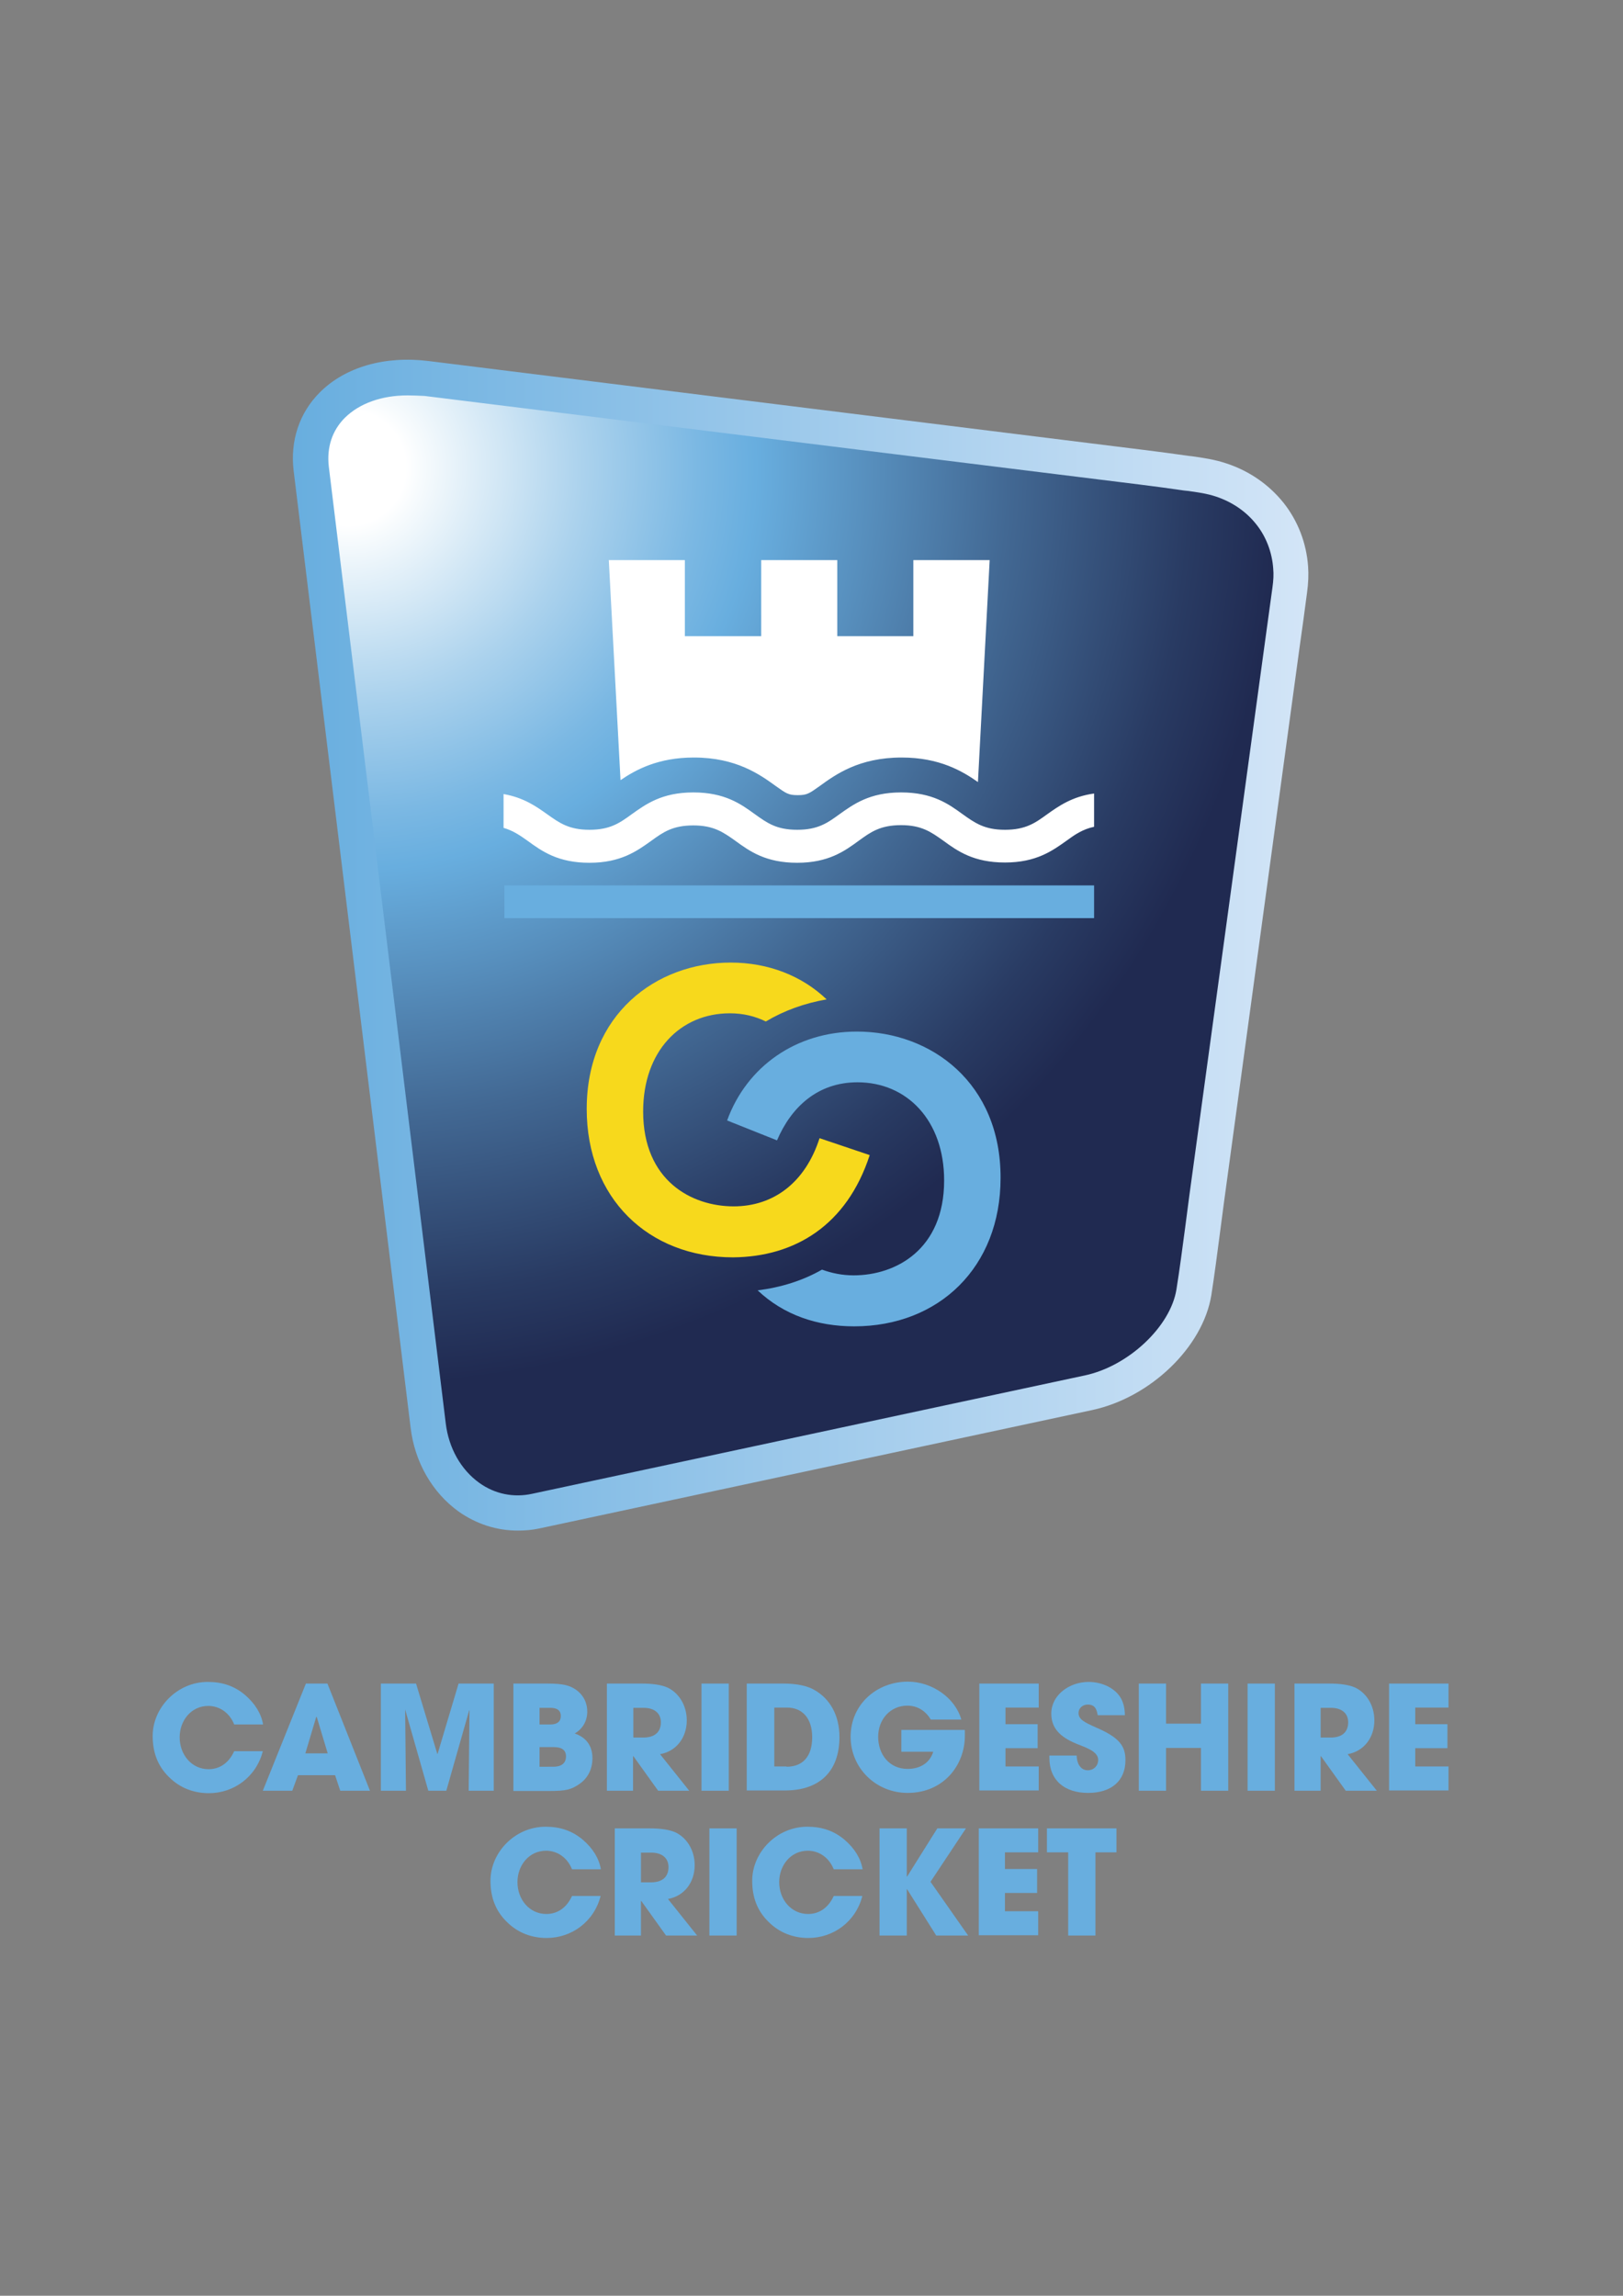
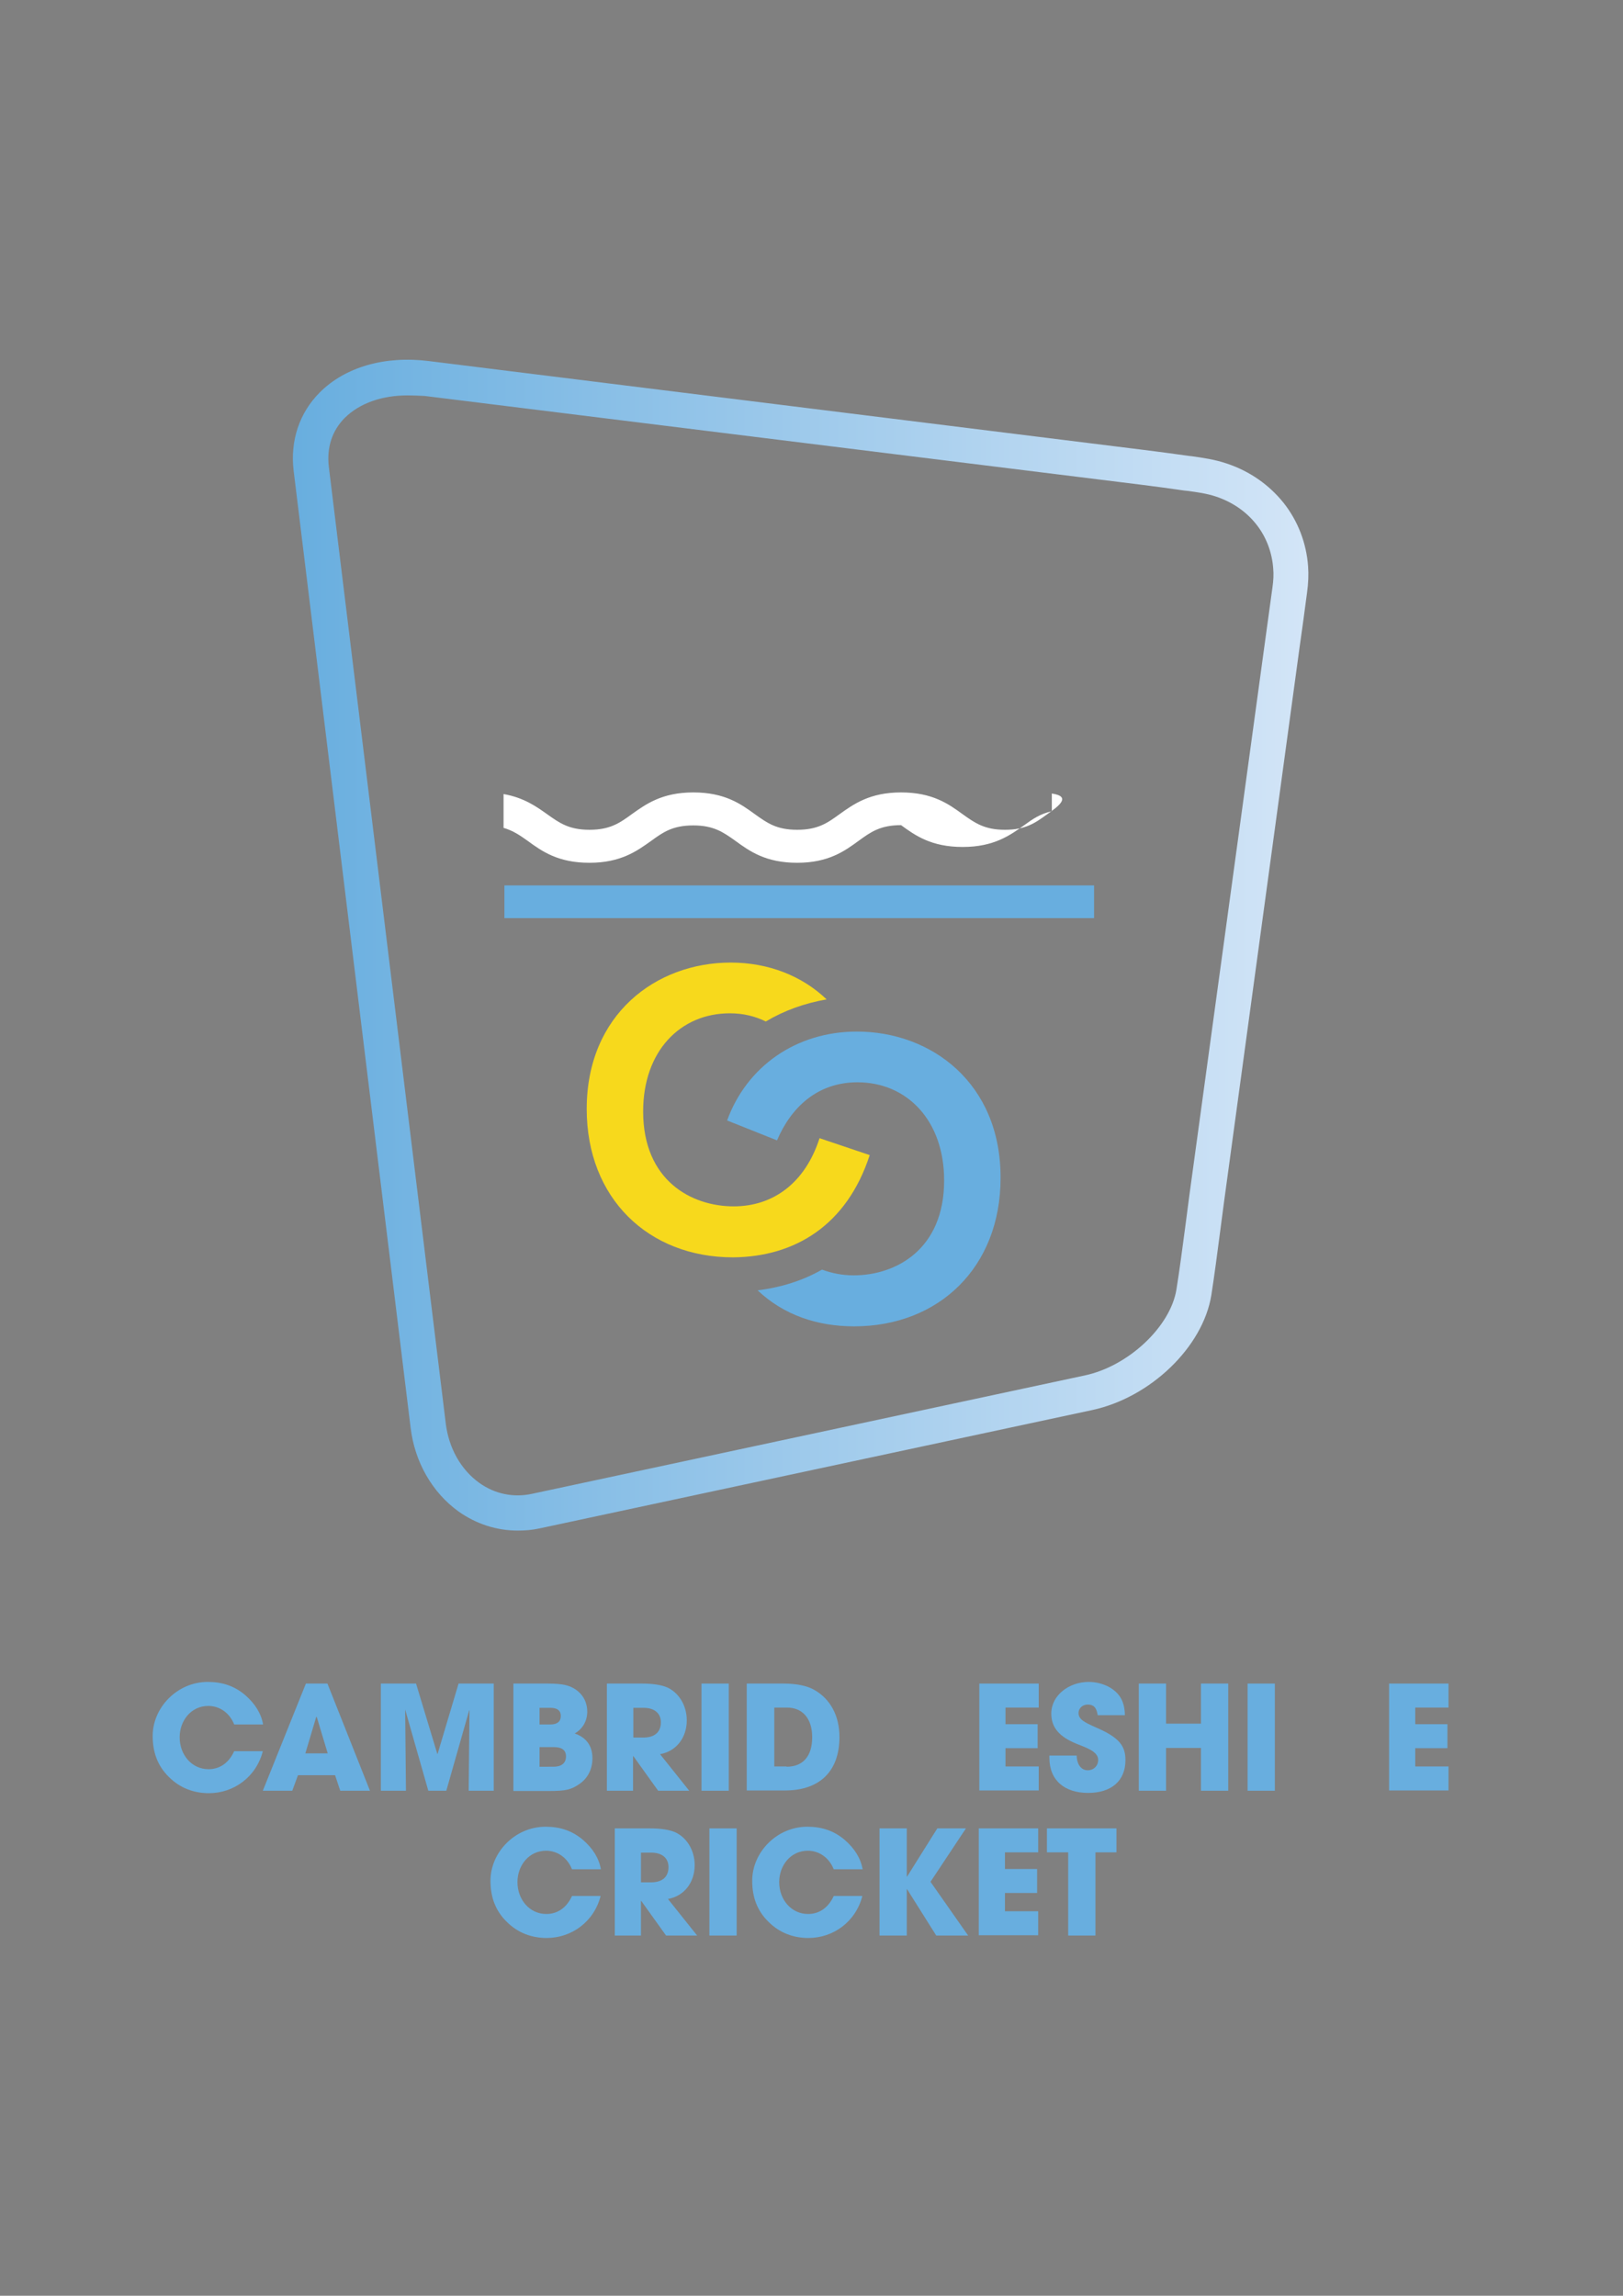
<svg xmlns="http://www.w3.org/2000/svg" version="1.1" id="Layer_1" x="0px" y="0px" viewBox="0 0 595.3 841.9" style="enable-background:new 0 0 595.3 841.9;" xml:space="preserve">
  <rect x="0" y="0" width="595.3" height="841.9" fill="#808080" stroke="none" />
  <style type="text/css">
	.st0{fill:url(#SVGID_1_);}
	.st1{fill:url(#SVGID_00000057138699711235495870000008375916551266782616_);}
	.st2{fill:#68AEDF;}
	.st3{fill:#F7D91C;}
	.st4{fill:#FFFFFF;}
</style>
  <radialGradient id="SVGID_1_" cx="134.627" cy="171.194" r="420.744" fx="127.376" fy="171.544" gradientUnits="userSpaceOnUse">
    <stop offset="5.000031e-02" style="stop-color:#FFFFFF" />
    <stop offset="6.325717e-02" style="stop-color:#F7FBFD" />
    <stop offset="0.202" style="stop-color:#ABD2ED" />
    <stop offset="0.301" style="stop-color:#7BB8E3" />
    <stop offset="0.35" style="stop-color:#68AEDF" />
    <stop offset="0.567" style="stop-color:#426893" />
    <stop offset="0.723" style="stop-color:#293B63" />
    <stop offset="0.8" style="stop-color:#202A51" />
  </radialGradient>
-   <path class="st0" d="M472.4,216.6c-1.3,10.1-2.8,20.3-4.1,30.4c-1.3,9.6-2.6,19.2-3.9,28.7c-3.9,28.7-7.8,57.4-11.8,86.1  c-3.5,25.9-7.1,51.9-10.6,77.8c-1.6,11.4-2.8,22.9-4.7,34.3c-2.6,15.8-19.6,32.7-38.7,36.8l-202.7,43.4c-19.1,4.1-36.8-10-39.4-31.4  l-42.9-350.9c-2.6-21.3,16.4-36.2,42.2-33c2.4,0.3,4.8,0.6,7.2,0.9c6.6,0.8,13.1,1.6,19.7,2.4c9.7,1.2,19.5,2.4,29.2,3.6  c11.9,1.5,23.8,2.9,35.7,4.4c13.1,1.6,26.1,3.2,39.2,4.8c13.2,1.6,26.4,3.3,39.6,4.9c12.4,1.5,24.7,3.1,37.1,4.6  c10.5,1.3,21.1,2.6,31.6,3.9c7.7,1,15.4,1.9,23.1,2.9c5.5,0.7,10.9,1.4,16.4,2.2c4.3,0.6,8.6,1.1,12.8,2.5  c6.9,2.3,13.2,6.6,17.8,12.3c4.5,5.7,7.1,12.6,7.6,19.8C473,211,472.8,213.8,472.4,216.6z" />
  <linearGradient id="SVGID_00000104701842463967632840000007267518280551396543_" gradientUnits="userSpaceOnUse" x1="107.442" y1="346.679" x2="479.923" y2="346.679">
    <stop offset="3.061177e-07" style="stop-color:#68AEDF" />
    <stop offset="1" style="stop-color:#D3E5F7" />
  </linearGradient>
  <path style="fill:url(#SVGID_00000104701842463967632840000007267518280551396543_);" d="M189.9,561.3c-7.7,0-15.2-2.4-21.7-7  c-9.6-6.9-16.1-18.1-17.6-30.8l-42.9-350.9c-1.3-11,2.1-21.2,9.6-28.7c9.3-9.3,23.8-13.5,39.9-11.5L419.6,165  c5.5,0.7,11,1.4,16.5,2.2l1,0.1c4.2,0.6,8.5,1.2,12.9,2.7c8.4,2.8,15.5,7.8,20.8,14.4c5.3,6.7,8.4,14.8,9,23.4  c0.2,2.9,0.1,6-0.4,9.6v0c-0.9,6.8-1.8,13.6-2.8,20.5L449,440.5c-0.5,3.8-1,7.6-1.5,11.4c-1,7.6-2,15.4-3.2,23.1  c-3.1,19-22.3,37.5-43.7,42.1l-202.7,43.4C195.2,561.1,192.5,561.3,189.9,561.3z M149.5,145c-9.5,0-17.6,2.9-23,8.2  c-4.7,4.7-6.7,10.9-5.9,17.9L163.5,522c1.1,9.1,5.6,17,12.3,21.8c5.7,4.1,12.6,5.5,19.4,4l202.7-43.4c16-3.4,31.4-17.9,33.6-31.5  c1.2-7.5,2.2-15.2,3.2-22.7c0.5-3.8,1-7.7,1.5-11.5l27.7-202.7c0.9-6.8,1.9-13.6,2.8-20.4c0.4-2.8,0.5-5,0.3-7.1  c-0.4-5.9-2.6-11.7-6.2-16.2c-3.7-4.7-8.8-8.2-14.8-10.2c-3.3-1.1-6.8-1.6-10.6-2.1l-1-0.1c-5.4-0.8-10.8-1.5-16.3-2.2l-262.4-32.5  C153.5,145.1,151.5,145,149.5,145z" />
  <g>
    <g>
      <path class="st2" d="M85.9,632.4c-1.7-4.3-5.4-6.8-9.5-6.8c-6.3,0-10.5,5.4-10.5,11.5c0,6.4,4.4,11.7,10.6,11.7    c4,0,7.4-2.2,9.4-6.6h10.5c-2.4,9.4-10.6,15.4-19.8,15.4c-5.5,0-10.6-1.9-14.6-5.9c-4.2-4.1-6-9.1-6-15.1c0-10.4,9-19.8,20.2-19.8    c5.4,0,9.8,1.5,13.7,4.8c3.7,3.2,5.9,6.8,6.6,10.8H85.9z" />
      <path class="st2" d="M124.8,656.7l-1.9-5.7h-13.6l-2.1,5.7H96.4l15.8-39.3h7.9l15.6,39.3H124.8z M116.2,629.7l-0.2-0.1l-4,13.4    h8.2L116.2,629.7z" />
      <path class="st2" d="M171.9,656.7l0.3-29.4l-0.1-0.1l-8.4,29.5h-6.6l-8.5-29.8l0.3,29.8h-9.2v-39.3h12.9l7.8,25.8h0.1l7.7-25.8    h12.9v39.3H171.9z" />
      <path class="st2" d="M188.3,656.7v-39.3h12.6c2.8,0,4.9,0.2,6.3,0.5c4.5,1,8.2,4.5,8.2,9.8c0,3.3-1.6,6.3-4.6,8    c4.3,1.5,6.5,4.6,6.5,9.1c0,3.8-1.6,7.2-4.6,9.3c-3.1,2.2-5.1,2.7-11.3,2.7H188.3z M201.9,632.4c2.5,0,3.8-1.1,3.8-3.1    s-1.3-3-3.8-3h-4v6.1H201.9z M203,647.9c2.8,0,4.6-1.2,4.6-3.8c0-2.3-1.5-3.4-4.5-3.4h-5.2v7.2H203z" />
      <path class="st2" d="M241.4,656.7l-9.1-12.7h-0.1v12.7h-9.6v-39.3h12.8c4.1,0,7.2,0.5,9.3,1.4c4.2,1.9,7.2,6.5,7.2,12.1    c0,6.2-3.7,11.3-9.8,12.4l10.7,13.4H241.4z M236,637.2c4,0,6.4-1.9,6.4-5.6c0-3.4-2.5-5.3-6.3-5.3h-3.8v10.9H236z" />
      <path class="st2" d="M257.3,656.7v-39.3h10v39.3H257.3z" />
      <path class="st2" d="M273.9,656.7v-39.3h13.4c4.9,0,8.8,0.8,11.5,2.4c5.6,3.2,9.1,9.2,9.1,17.2c0,12.9-7.6,19.6-19.9,19.6H273.9z     M288.5,647.9c5.8,0,9.4-3.6,9.4-10.8c0-7-3.6-10.9-9.3-10.9h-4.6v21.6H288.5z" />
-       <path class="st2" d="M353.9,636.6c0,10.6-7.7,20.9-21,20.9c-11.6,0-20.9-9.1-20.9-20.6c0-11.9,9.6-20.2,21-20.2    c8.9,0,17.4,6,19.6,13.9h-11.2c-1.9-3.2-4.9-5.1-8.6-5.1c-6.3,0-10.7,5.1-10.7,11.4c0,6.5,4.1,11.8,10.8,11.8    c4.7,0,8.2-2.3,9.4-6.3h-11.7v-8h23.3V636.6z" />
      <path class="st2" d="M359.2,656.7v-39.3H381v8.8h-12.2v6.1h11.8v8.8h-11.8v6.7H381v8.8H359.2z" />
      <path class="st2" d="M402.6,628.9c-0.4-2.8-1.6-3.8-3.6-3.8c-1.9,0-3.4,1.3-3.4,3.1c0,2.3,2.1,3.4,6.4,5.3    c8.6,3.7,10.8,6.8,10.8,12c0,7.6-5.2,12-13.7,12c-8.5,0-14.2-4.5-14.2-12.9v-0.8h10c0.1,3.2,1.6,5.4,4.1,5.4    c2.1,0,3.8-1.6,3.8-3.8c0-3.1-4.4-4.5-7.9-5.9c-6.4-2.6-9.3-6-9.3-11.1c0-6.7,6.5-11.6,13.7-11.6c2.6,0,4.9,0.6,7,1.6    c4.2,2.2,6.2,5.3,6.3,10.6H402.6z" />
      <path class="st2" d="M440.5,656.7V641h-12.8v15.7h-10v-39.3h10v14.7h12.8v-14.7h10v39.3H440.5z" />
      <path class="st2" d="M457.6,656.7v-39.3h10v39.3H457.6z" />
-       <path class="st2" d="M493.6,656.7l-9.1-12.7h-0.1v12.7h-9.6v-39.3h12.8c4.1,0,7.2,0.5,9.3,1.4c4.2,1.9,7.2,6.5,7.2,12.1    c0,6.2-3.7,11.3-9.8,12.4l10.7,13.4H493.6z M488.1,637.2c4,0,6.4-1.9,6.4-5.6c0-3.4-2.5-5.3-6.3-5.3h-3.8v10.9H488.1z" />
      <path class="st2" d="M509.5,656.7v-39.3h21.8v8.8h-12.2v6.1h11.8v8.8h-11.8v6.7h12.2v8.8H509.5z" />
      <path class="st2" d="M209.8,685.5c-1.7-4.3-5.4-6.8-9.5-6.8c-6.3,0-10.5,5.4-10.5,11.5c0,6.4,4.4,11.7,10.6,11.7    c4,0,7.4-2.2,9.4-6.6h10.5c-2.4,9.4-10.6,15.4-19.8,15.4c-5.5,0-10.6-1.9-14.6-5.9c-4.2-4.1-6-9.1-6-15.1c0-10.4,9-19.8,20.2-19.8    c5.4,0,9.8,1.5,13.7,4.8c3.7,3.2,5.9,6.8,6.6,10.8H209.8z" />
      <path class="st2" d="M244.3,709.8l-9.1-12.7h-0.1v12.7h-9.6v-39.3h12.8c4.1,0,7.2,0.5,9.3,1.4c4.2,1.9,7.2,6.5,7.2,12.1    c0,6.2-3.7,11.3-9.8,12.4l10.7,13.4H244.3z M238.8,690.3c4,0,6.4-1.9,6.4-5.6c0-3.4-2.5-5.3-6.3-5.3h-3.8v10.9H238.8z" />
      <path class="st2" d="M260.2,709.8v-39.3h10v39.3H260.2z" />
      <path class="st2" d="M305.8,685.5c-1.7-4.3-5.4-6.8-9.5-6.8c-6.3,0-10.5,5.4-10.5,11.5c0,6.4,4.4,11.7,10.6,11.7    c4,0,7.4-2.2,9.4-6.6h10.5c-2.4,9.4-10.6,15.4-19.8,15.4c-5.5,0-10.6-1.9-14.6-5.9c-4.2-4.1-6-9.1-6-15.1c0-10.4,9-19.8,20.2-19.8    c5.4,0,9.8,1.5,13.7,4.8c3.7,3.2,5.9,6.8,6.6,10.8H305.8z" />
      <path class="st2" d="M343.4,709.8l-10.7-17h-0.1v17h-10v-39.3h10v17.7h0.1l11.1-17.7h10.5l-13,19.6l13.8,19.7H343.4z" />
      <path class="st2" d="M359,709.8v-39.3h21.8v8.8h-12.2v6.1h11.8v8.8h-11.8v6.7h12.2v8.8H359z" />
      <path class="st2" d="M391.8,709.8v-30.5H384v-8.8h25.5v8.8h-7.7v30.5H391.8z" />
    </g>
  </g>
  <g>
    <path class="st2" d="M314.3,378.3c-22.3,0-40.4,12.8-47.6,32.6l18.3,7.3c5.2-12.2,14.9-21.3,29.5-21.3c18.2,0,31.8,14,31.8,36   c0,25.4-17.8,34.8-33.2,34.8c-4.2,0-8-0.8-11.6-2.1c-7,4-14.9,6.5-23.6,7.6c9.5,9,21.8,13.2,35.4,13.2c31.1,0,53.7-21.7,53.7-54.4   C367.1,397.3,341.7,378.3,314.3,378.3z" />
    <path class="st3" d="M319,423.6l-18.4-6.2c-5.2,16.2-16.8,25-31.5,25c-15.4,0-33.2-9.4-33.2-34.8c0-22.1,13.6-36,31.8-36   c5,0,9.3,1.1,13.2,3c6.7-4,14.2-6.7,22.3-8.1c-9-8.6-21.3-13.5-35.2-13.5c-27.4,0-52.8,19-52.8,53.7c0,32.7,22.6,54.4,53.7,54.4   C291.5,460.9,310.6,449.4,319,423.6z" />
  </g>
  <g>
-     <path class="st4" d="M254.5,277.8c15.6,0,24.3,6.3,30.1,10.5c3.8,2.7,4.6,3.3,8,3.3s4.2-0.6,8-3.3c5.8-4.2,14.4-10.5,30.1-10.5   c13.9,0,22.3,5,28,9l4.3-81.4H335v27.9H315h-7.9v-27.9h-27.9v27.9h-7.9h-20.1v-27.9h-27.9l4.3,80.7   C233.3,282.2,241.5,277.8,254.5,277.8z" />
    <rect x="185" y="324.7" class="st2" width="216.3" height="12" />
-     <path class="st4" d="M384.1,298.6c-4.4,3.2-7.9,5.7-15.5,5.7c-7.5,0-11-2.5-15.5-5.7c-5.2-3.8-11.1-8-22.6-8s-17.4,4.3-22.6,8   c-4.4,3.2-7.9,5.7-15.5,5.7s-11-2.5-15.5-5.7c-5.2-3.8-11.1-8-22.6-8c-11.5,0-17.4,4.3-22.6,8c-4.4,3.2-7.9,5.7-15.5,5.7   c-7.5,0-11-2.5-15.5-5.7c-3.8-2.7-8.5-6.1-16-7.4v12.4c3.5,1,6.1,2.8,8.9,4.8c5.2,3.8,11.1,8,22.6,8c11.5,0,17.4-4.3,22.6-8   c4.4-3.2,7.9-5.7,15.5-5.7c7.5,0,11,2.5,15.5,5.7c5.2,3.8,11.1,8,22.6,8c11.5,0,17.4-4.3,22.6-8.1c4.4-3.2,7.9-5.7,15.5-5.7   c7.5,0,11,2.5,15.5,5.7c5.2,3.8,11.1,8,22.6,8c11.5,0,17.4-4.3,22.6-8c3-2.2,5.9-4.2,10.1-5.1V291   C393.2,292.1,388.2,295.7,384.1,298.6z" />
+     <path class="st4" d="M384.1,298.6c-4.4,3.2-7.9,5.7-15.5,5.7c-7.5,0-11-2.5-15.5-5.7c-5.2-3.8-11.1-8-22.6-8s-17.4,4.3-22.6,8   c-4.4,3.2-7.9,5.7-15.5,5.7s-11-2.5-15.5-5.7c-5.2-3.8-11.1-8-22.6-8c-11.5,0-17.4,4.3-22.6,8c-4.4,3.2-7.9,5.7-15.5,5.7   c-7.5,0-11-2.5-15.5-5.7c-3.8-2.7-8.5-6.1-16-7.4v12.4c3.5,1,6.1,2.8,8.9,4.8c5.2,3.8,11.1,8,22.6,8c11.5,0,17.4-4.3,22.6-8   c4.4-3.2,7.9-5.7,15.5-5.7c7.5,0,11,2.5,15.5,5.7c5.2,3.8,11.1,8,22.6,8c11.5,0,17.4-4.3,22.6-8.1c4.4-3.2,7.9-5.7,15.5-5.7   c5.2,3.8,11.1,8,22.6,8c11.5,0,17.4-4.3,22.6-8c3-2.2,5.9-4.2,10.1-5.1V291   C393.2,292.1,388.2,295.7,384.1,298.6z" />
  </g>
</svg>